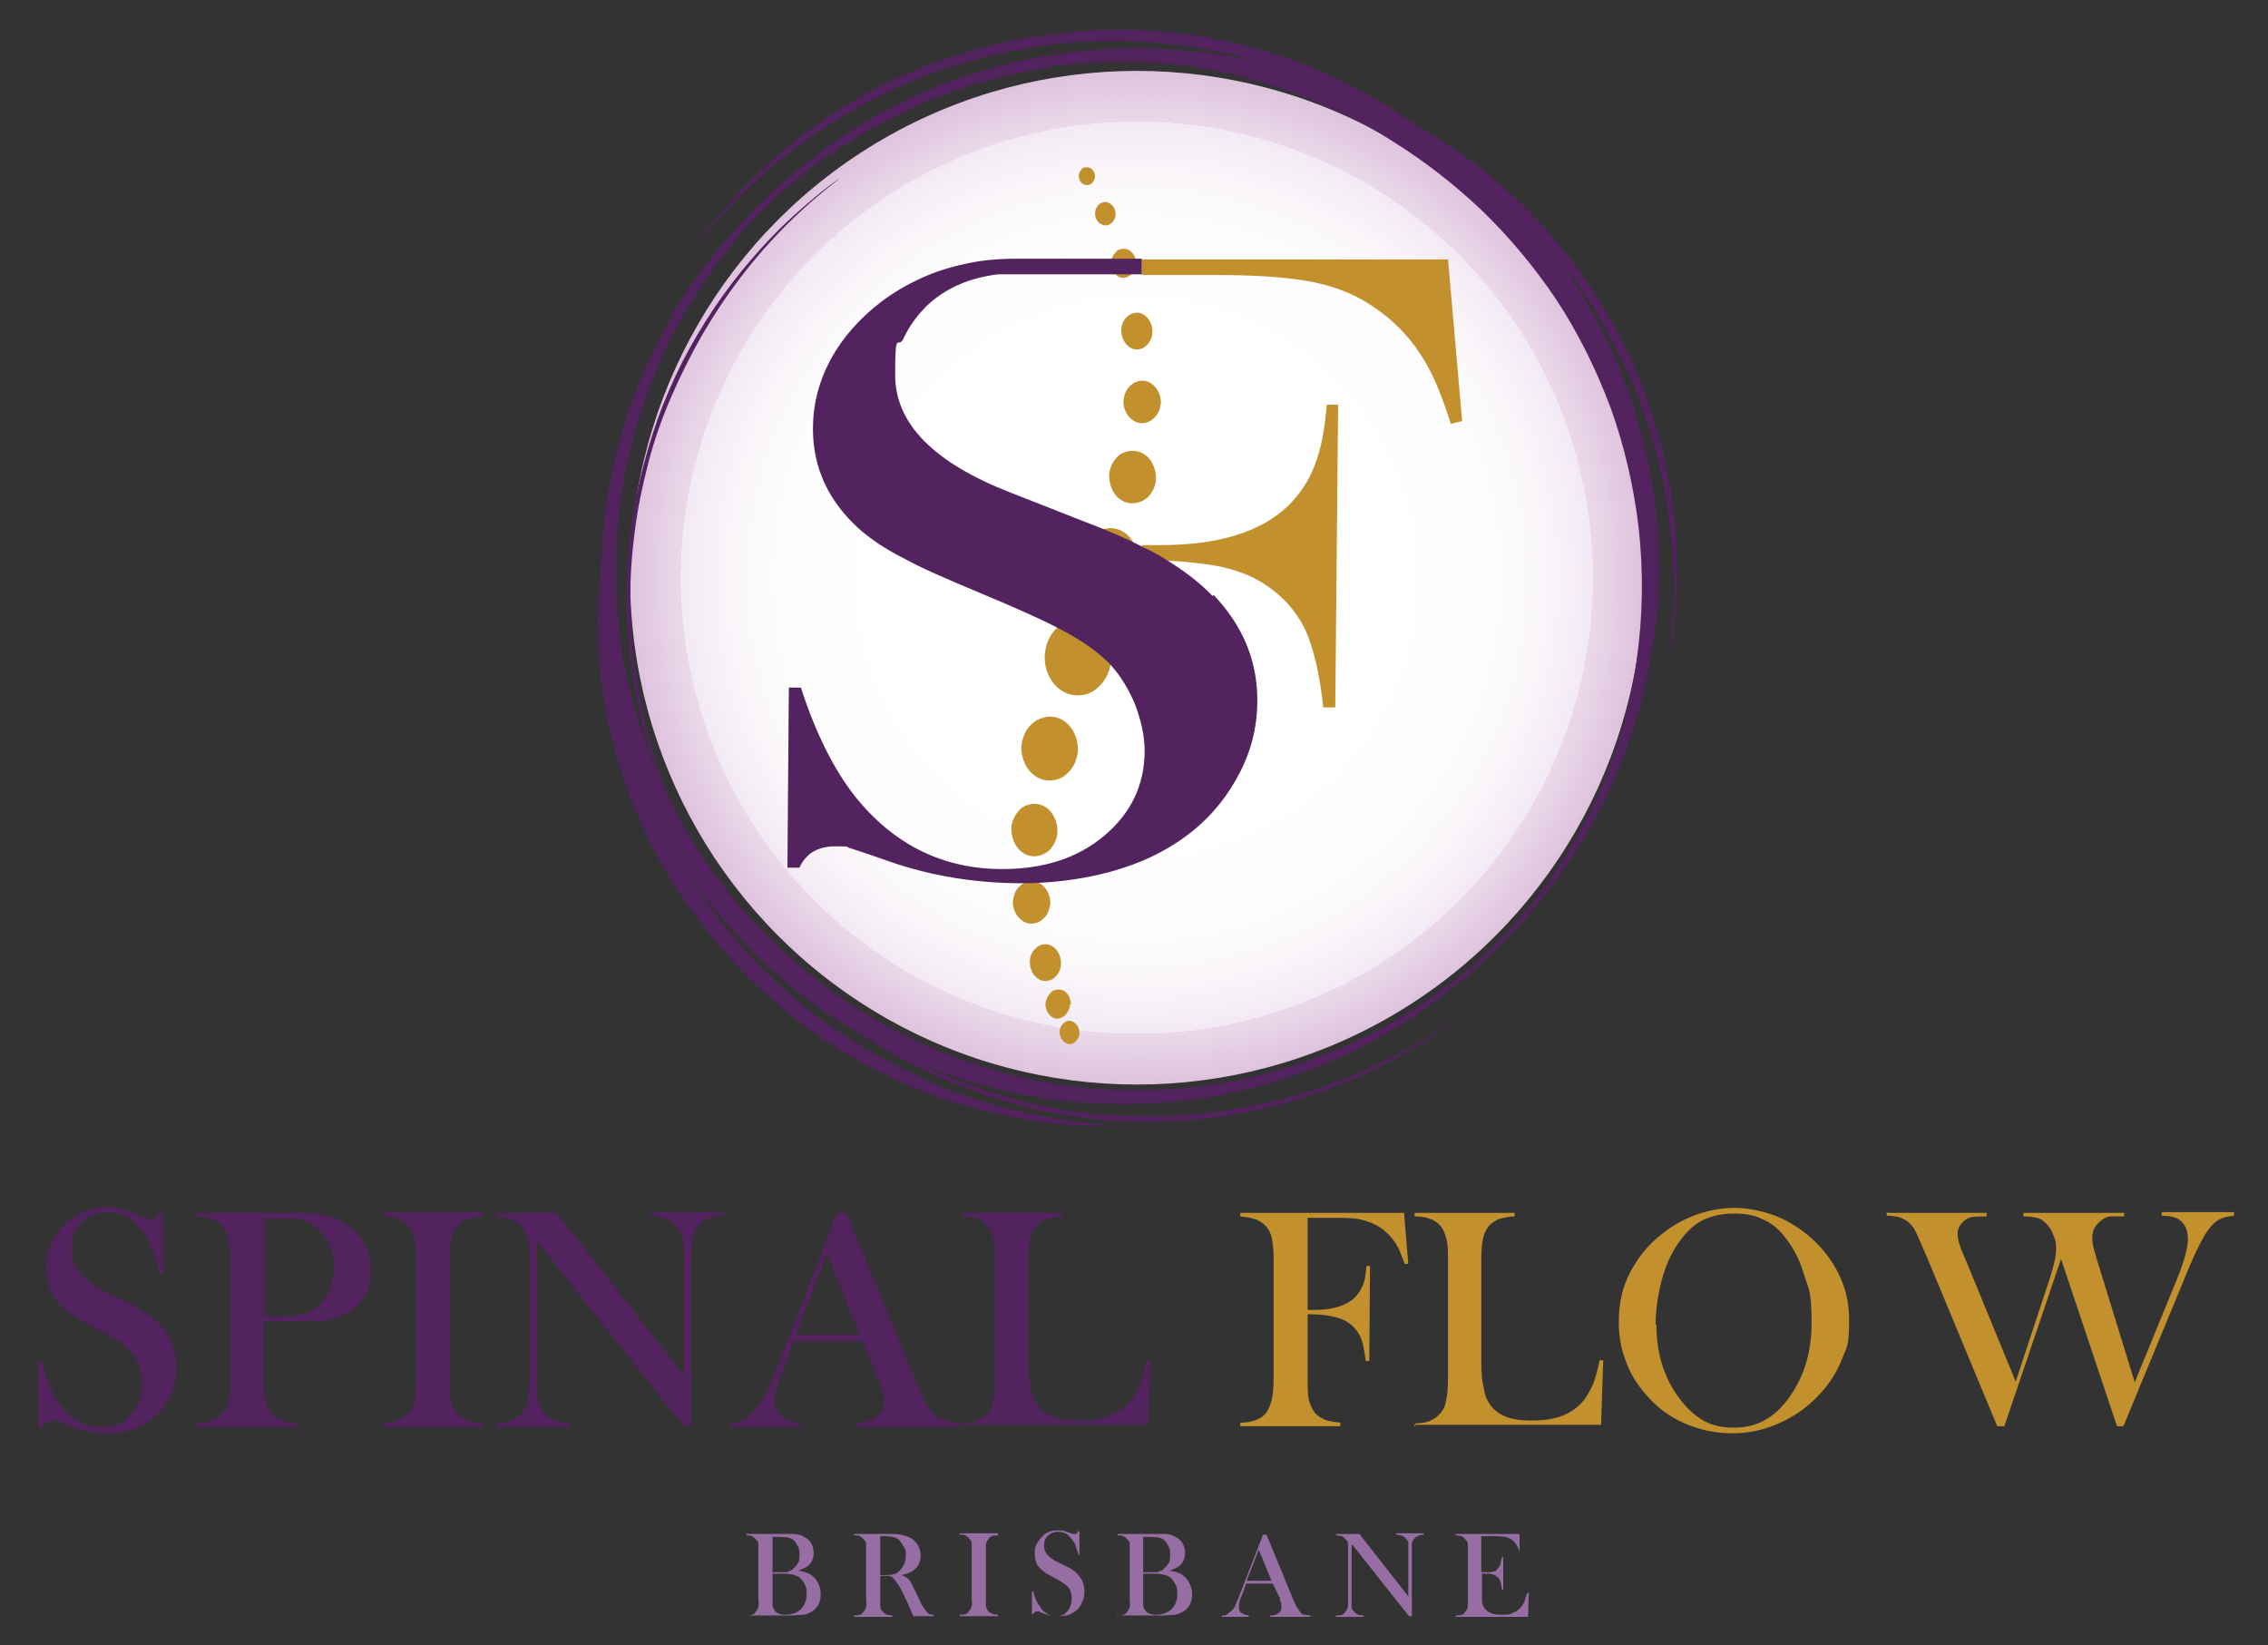
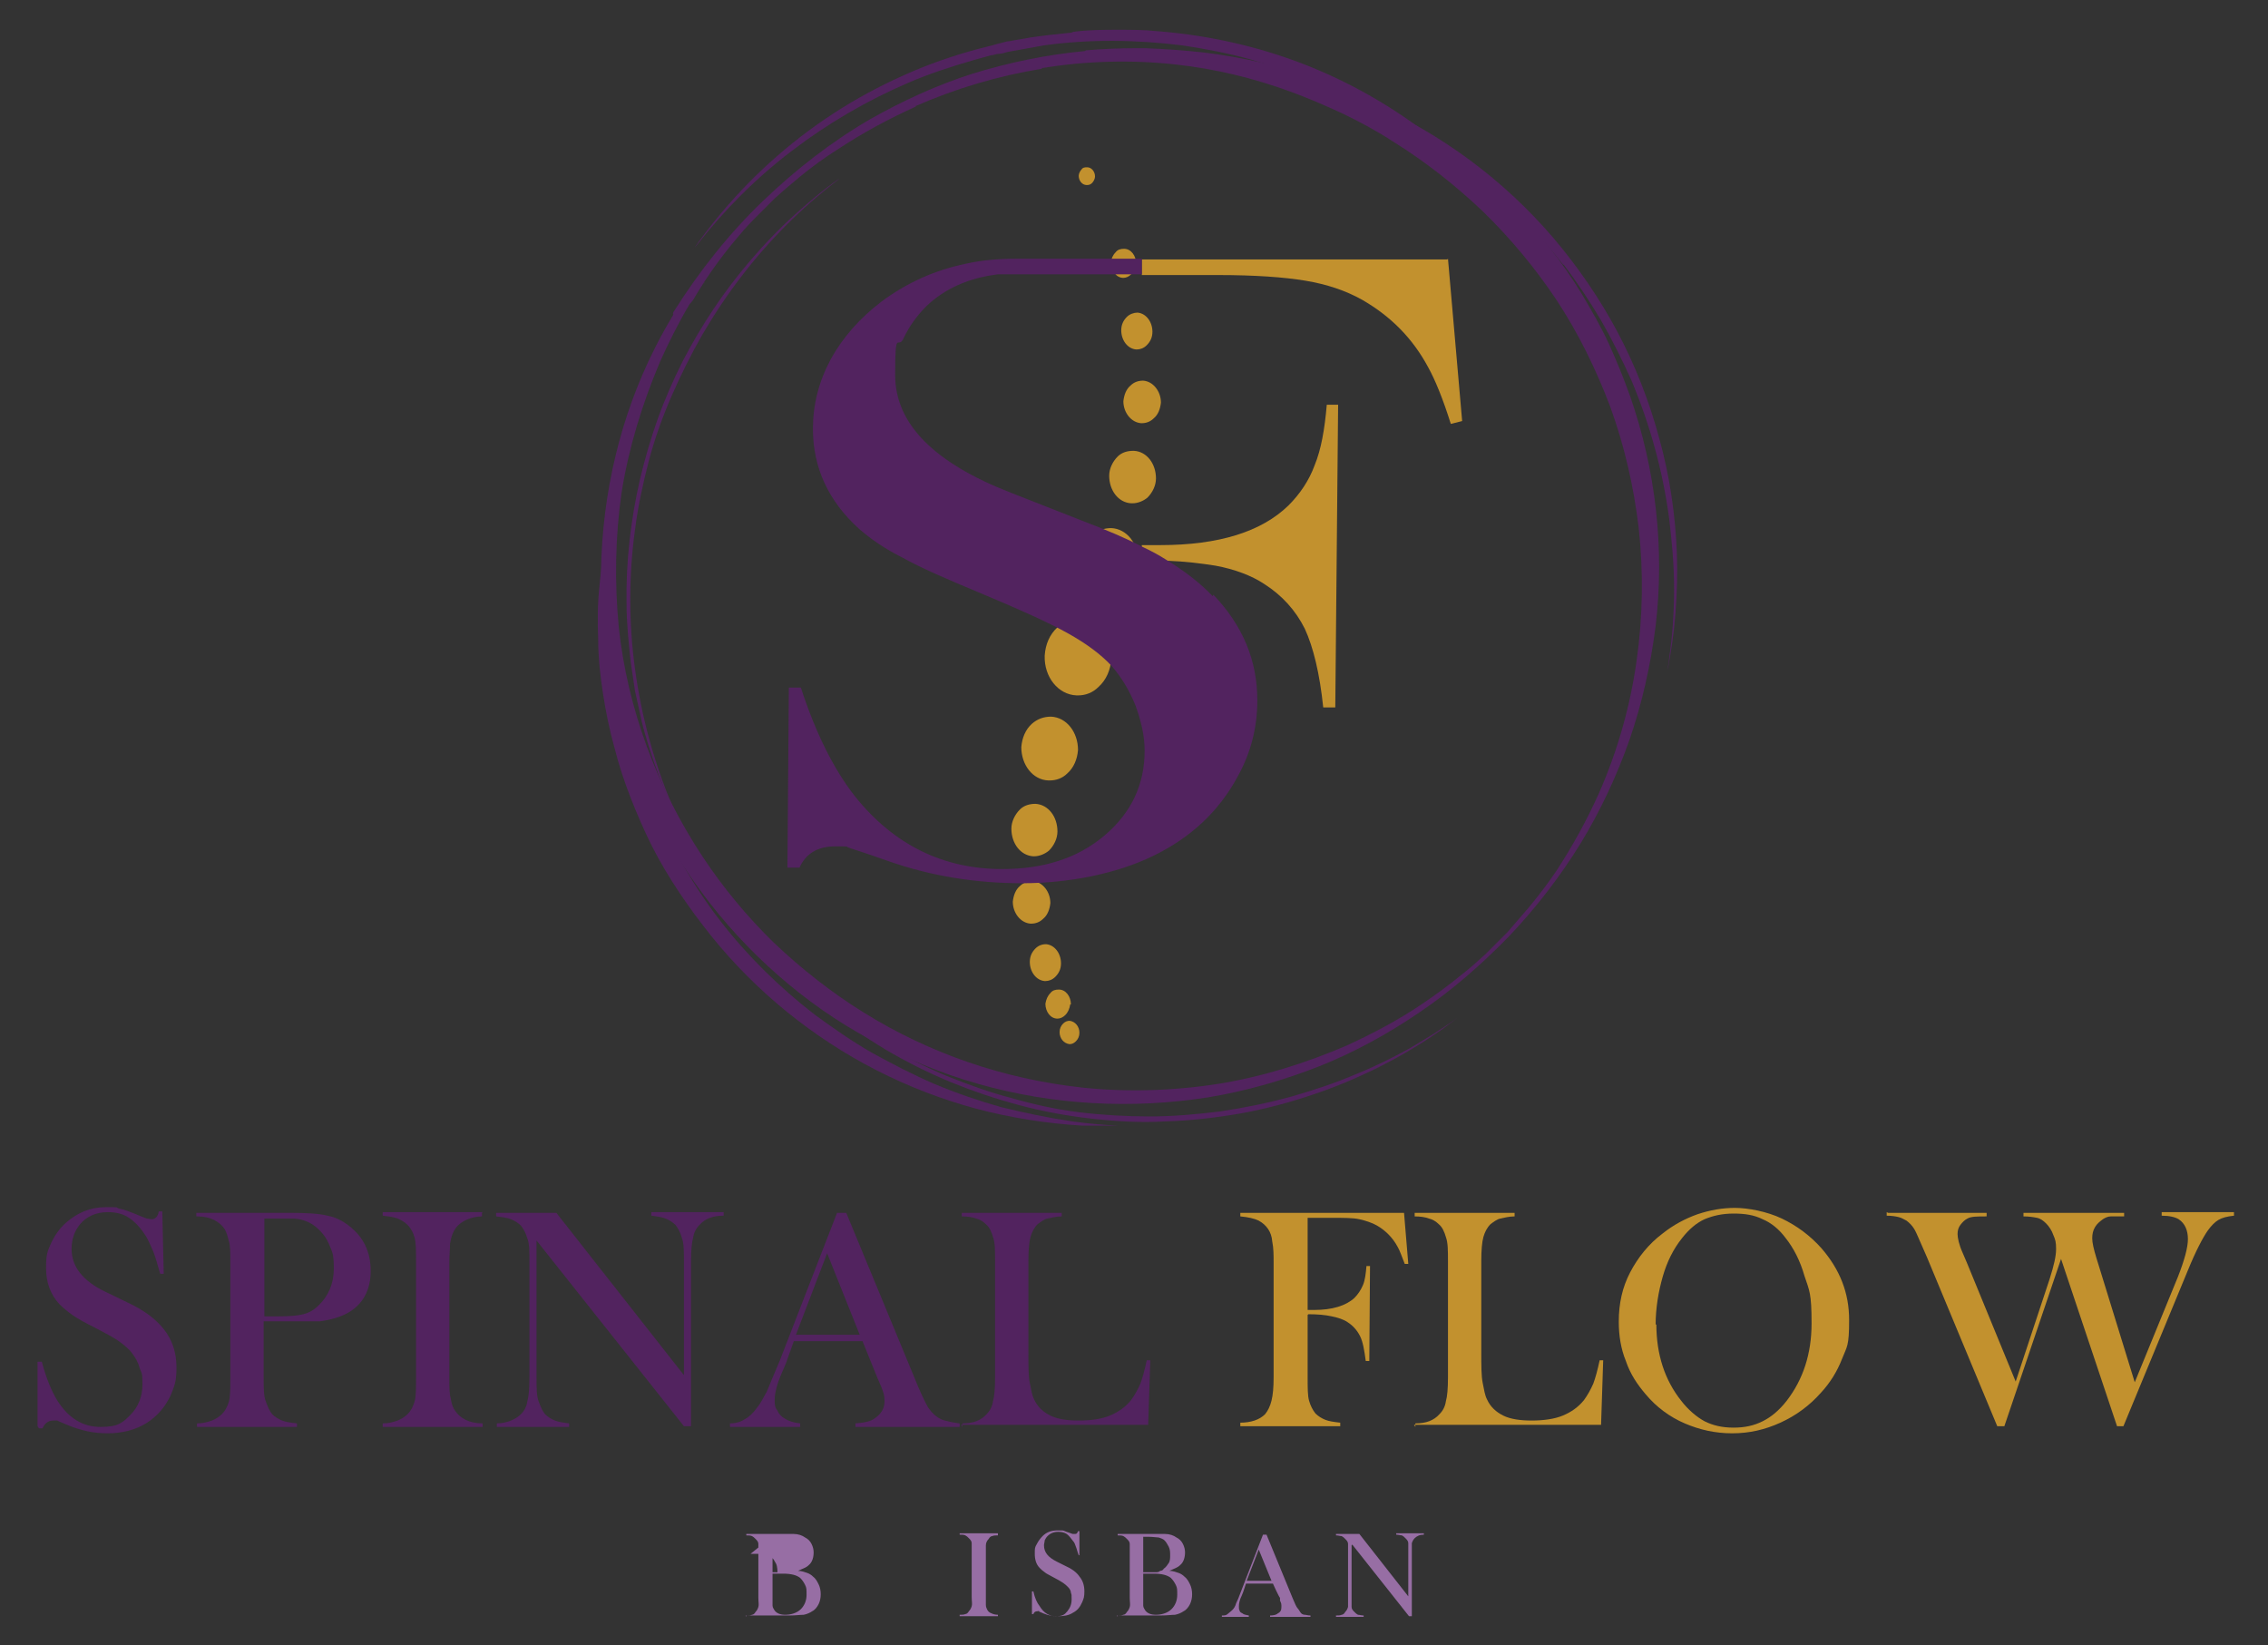
<svg xmlns="http://www.w3.org/2000/svg" id="Layer_1" version="1.1" viewBox="0 0 320 232.1">
  <rect x="0" y="0" width="320" height="232.1" fill="#333333" stroke="none" />
  <defs>
    <style>
      .st0 {
        fill: #52235f;
      }

      .st1 {
        fill: url(#radial-gradient);
      }

      .st2 {
        fill: #c3922e;
      }

      .st3 {
        fill: #976ea4;
      }

      .st4 {
        fill: #c2912e;
      }
    </style>
    <radialGradient id="radial-gradient" cx="160.4" cy="81.5" fx="160.4" fy="81.5" r="71.5" gradientUnits="userSpaceOnUse">
      <stop offset="0" stop-color="#fff" />
      <stop offset=".4" stop-color="#fff" />
      <stop offset=".5" stop-color="#fff" />
      <stop offset=".7" stop-color="#fdfdfd" />
      <stop offset=".8" stop-color="#faf6fa" />
      <stop offset=".9" stop-color="#f3eaf3" />
      <stop offset=".9" stop-color="#ead9ea" />
      <stop offset="1" stop-color="#dfc3de" />
      <stop offset="1" stop-color="#d7b5d6" />
    </radialGradient>
  </defs>
  <g>
    <path class="st0" d="M5.3,201.2v-9.1c0,0,.6,0,.6,0,.6,2.3,1.4,4.2,2.2,5.5,1.6,2.5,3.6,3.7,6.1,3.7s3.1-.6,4.2-1.7c1.1-1.1,1.7-2.6,1.7-4.3s-.1-1.5-.4-2.3c-.2-.8-.6-1.5-1-2-.4-.6-1-1.1-1.8-1.7s-2-1.2-3.5-2c-1.4-.7-2.5-1.3-3.2-1.8-.7-.5-1.3-1-1.8-1.5-1.3-1.4-1.9-3.1-1.9-5.1s.2-2.4.7-3.5,1.2-2.1,2.1-2.9c1.6-1.4,3.4-2.2,5.6-2.2s1.3,0,1.9.2c.6.1,1.4.4,2.4.8.7.3,1.2.5,1.5.6.3,0,.5.1.7.1.5,0,.9-.4,1-1.1h.5l.2,8.8h-.5c-.4-1.4-.7-2.5-1-3.2-.3-.7-.6-1.4-1-2.1-.7-1.1-1.5-2-2.4-2.6-.9-.6-1.9-.8-3-.8-1.6,0-3,.6-3.9,1.7-.4.5-.7,1-.9,1.6-.2.6-.3,1.2-.3,1.9,0,2.5,1.6,4.5,4.7,6l3.1,1.5c2.4,1.1,4.1,2.4,5.2,3.8,1.2,1.5,1.8,3.3,1.8,5.4s-.3,2.6-.8,3.9c-.8,1.7-1.9,3-3.5,4-1.5.9-3.3,1.4-5.4,1.4s-3.7-.4-5.5-1.1c-.9-.4-1.5-.6-1.6-.7-.2,0-.4,0-.6,0-.7,0-1.2.4-1.5,1.1h-.5Z" />
    <path class="st0" d="M37.2,186.4v7.9c0,1.5,0,2.6.3,3.4s.5,1.3.9,1.8c.4.4.9.7,1.4.9.5.2,1.2.3,2.1.4v.5h-14.1v-.5c.9,0,1.5-.2,2.1-.4.5-.2,1-.5,1.4-.9.5-.5.8-1.1,1-1.8.2-.7.2-1.8.2-3.4v-16.3c0-1.3,0-2.2-.2-2.9s-.3-1.2-.6-1.7c-.4-.6-.9-1-1.5-1.3-.6-.3-1.4-.5-2.3-.5h-.2v-.5h13.3c2.3,0,4,.1,5.2.4,1.1.2,2.1.7,3,1.4,2.1,1.6,3.1,3.7,3.1,6.4s-1.1,4.7-3.2,5.9c-1.1.6-2.4,1-4,1.2-.5,0-1.7,0-3.6,0h-4.3ZM37.2,185.7h2.2c1.5,0,2.6-.1,3.4-.3.8-.2,1.5-.6,2.1-1.2,1.4-1.3,2.2-3.1,2.2-5.2s-.2-2.3-.6-3.3c-.4-1-1-1.8-1.8-2.5-.9-.8-2-1.2-3.2-1.3-.3,0-1.1,0-2.3,0h-1.9v13.9Z" />
    <path class="st0" d="M68,171.1v.5c-.8,0-1.5.2-2,.4-.5.2-1,.5-1.4.9-.6.6-.9,1.4-1.1,2.5,0,.8-.1,1.7-.1,2.7v16.3c0,1.2,0,2.2.2,2.9.1.7.3,1.3.6,1.7.4.6.9,1,1.5,1.3.6.3,1.4.5,2.4.5v.5h-14.1v-.5c.9,0,1.5-.2,2.1-.4.5-.2,1-.5,1.4-.9.5-.5.8-1.1,1-1.8.2-.7.2-1.8.2-3.4v-16.3c0-1.5,0-2.6-.2-3.4-.2-.7-.5-1.3-1-1.8-.4-.4-.9-.7-1.4-.9-.5-.2-1.2-.3-2.1-.4v-.5h14.1Z" />
    <path class="st0" d="M75.7,175.1v19.2c0,1.5,0,2.6.3,3.4s.5,1.3.9,1.8c.4.4.9.7,1.4.9.5.2,1.2.3,2,.4v.5h-10.2v-.5c.8,0,1.5-.2,2-.4.5-.2,1-.5,1.4-.9.5-.5.8-1.1.9-1.8.2-.7.3-1.8.3-3.4v-16.3c0-1.5,0-2.6-.3-3.3-.2-.7-.5-1.3-.9-1.8-.4-.4-.9-.7-1.4-.9-.5-.2-1.2-.3-2.1-.4v-.5h8.5l18,22.9v-16c0-1.5,0-2.6-.3-3.4-.2-.7-.5-1.3-.9-1.8-.4-.4-.9-.7-1.4-.9-.5-.2-1.2-.3-2-.4v-.5h10.2v.5c-1.5,0-2.6.4-3.4,1.3-.5.5-.8,1.1-.9,1.8-.2.7-.3,1.8-.3,3.3v23.3h-1l-20.8-26.2Z" />
    <path class="st0" d="M135.2,201.3h-14.5v-.5c1.3-.1,2.2-.3,2.7-.7.9-.6,1.4-1.4,1.4-2.4s-.2-1.4-.6-2.4l-.4-.9-2.1-5.2h-9.7l-1.1,3.1-.6,1.4c-.7,1.6-1,2.9-1,3.8s.1,1.1.4,1.5c.2.5.6.9,1,1.1.6.4,1.3.6,2.2.7v.5h-9.9v-.5c.8,0,1.5-.2,2.1-.6.6-.3,1.2-.9,1.7-1.6.5-.6.9-1.4,1.4-2.3.4-1,1-2.4,1.8-4.3l8.1-20.9h1.3l9.6,23.2c.7,1.8,1.3,3,1.7,3.8s.9,1.3,1.4,1.7c.4.3.8.5,1.2.6.5.1,1.1.3,2.1.4v.5ZM121.3,188.3l-4.6-11.5-4.4,11.5h9Z" />
    <path class="st0" d="M135.8,201.3v-.5c1.5,0,2.6-.4,3.4-1.3.5-.5.8-1.1.9-1.8.2-.7.3-1.8.3-3.4v-16.3c0-1.6,0-2.7-.3-3.5-.2-.7-.5-1.4-1-1.8-.4-.4-.9-.7-1.4-.8-.5-.2-1.2-.3-2-.3v-.5h14.1v.5c-.8,0-1.5.2-2,.3s-1,.5-1.4.8c-.5.5-.8,1.1-1,1.8-.2.7-.3,1.9-.3,3.4v12.8c0,2,0,3.4.2,4.4s.3,1.7.6,2.3c.5,1.1,1.3,1.8,2.3,2.3,1,.5,2.4.7,4,.7s3.2-.2,4.4-.7,2.2-1.2,3-2.2c.5-.7.9-1.4,1.3-2.3.3-.8.6-1.9.9-3.3h.5s-.3,9.1-.3,9.1h-26.4Z" />
    <path class="st4" d="M184.5,185.5v8.8c0,1.5,0,2.6.2,3.3s.5,1.3.9,1.8c.4.4.9.7,1.4.9.5.2,1.2.3,2.1.4v.5h-14.1v-.5c.7,0,1.4-.1,2-.3.6-.2,1.1-.5,1.5-.9.4-.5.7-1.1.9-1.9.2-.8.3-1.9.3-3.3v-16.3c0-.9,0-1.9-.2-2.9-.1-1.3-.8-2.3-1.9-2.9-.6-.3-1.5-.5-2.6-.6v-.5h23.1l.6,7.2h-.5c-.4-1-.7-1.9-1-2.4-.7-1.3-1.7-2.3-2.9-3-.7-.4-1.6-.7-2.5-.9s-2.2-.2-3.9-.2h-3.4v13h.9c2.6,0,4.5-.6,5.7-1.7.5-.5.9-1.1,1.2-1.8.3-.7.4-1.6.5-2.7h.5s-.1,13.4-.1,13.4h-.5c-.2-1.5-.4-2.7-.8-3.5-.4-.8-1-1.5-1.8-2-.6-.4-1.3-.6-2.2-.8s-2-.3-3.3-.3Z" />
    <path class="st4" d="M199.7,201.3v-.5c1.5,0,2.6-.4,3.4-1.3.5-.5.8-1.1.9-1.8.2-.7.3-1.8.3-3.4v-16.3c0-1.6,0-2.7-.3-3.5-.2-.7-.5-1.4-1-1.8-.4-.4-.9-.7-1.4-.8-.5-.2-1.2-.3-2-.3v-.5h14.1v.5c-.8,0-1.5.2-2,.3s-1,.5-1.4.8c-.5.5-.8,1.1-1,1.8-.2.7-.3,1.9-.3,3.4v12.8c0,2,0,3.4.2,4.4s.3,1.7.6,2.3c.5,1.1,1.3,1.8,2.3,2.3,1,.5,2.4.7,4,.7s3.2-.2,4.4-.7,2.2-1.2,3-2.2c.5-.7.9-1.4,1.3-2.3.3-.8.6-1.9.9-3.3h.5s-.3,9.1-.3,9.1h-26.4Z" />
    <path class="st4" d="M228.4,186.4c0-2.5.5-4.8,1.6-6.9,1.1-2.1,2.6-4,4.6-5.5,1.5-1.2,3.2-2.1,4.9-2.7,1.8-.6,3.5-.9,5.3-.9s4.5.5,6.6,1.5c2.1,1,4,2.4,5.6,4.2,2.6,3,3.9,6.3,3.9,10.1s-.3,3.7-1,5.5c-.7,1.8-1.7,3.4-3,4.8-1.6,1.8-3.5,3.2-5.7,4.2s-4.4,1.5-6.8,1.5-4.6-.5-6.7-1.4-4-2.3-5.5-4.1c-1.2-1.4-2.2-2.9-2.8-4.7-.7-1.7-1-3.6-1-5.5ZM233.7,186.8c0,4.3,1.2,7.9,3.5,10.8,1,1.3,2.2,2.3,3.3,2.9,1.2.6,2.5.9,4.1.9s2.9-.3,4.1-.9c1.2-.6,2.3-1.5,3.4-2.9,2.3-3,3.5-6.6,3.5-10.9s-.3-4.6-1-6.7c-.6-2.1-1.5-3.9-2.7-5.4-.9-1.2-2-2.1-3.2-2.6-1.2-.6-2.5-.8-4.1-.8s-2.9.3-4.1.8c-1.1.5-2.2,1.4-3.2,2.7-1.2,1.5-2.1,3.3-2.7,5.4-.6,2.1-1,4.4-1,6.8Z" />
    <path class="st4" d="M266.4,171.1h13.9v.5c-1.3,0-2.2,0-2.7.3-.4.2-.7.5-1,.9-.3.4-.4.8-.4,1.3s.2,1.5.7,2.6l.6,1.4,6.9,16.8,4.8-14.5c.6-1.9.9-3.2.9-4.2s-.1-1.3-.4-2c-.2-.6-.6-1.2-1-1.6-.4-.4-.8-.7-1.3-.8s-1.1-.2-1.9-.2v-.5h14.2v.5c-.9,0-1.5,0-1.9,0-.4,0-.8.2-1.1.4-.4.3-.8.6-1.1,1.1-.3.5-.4,1-.4,1.6s.2,1.5.6,2.8l5.4,17.5,6.1-14.9c.9-2.3,1.4-4.1,1.4-5.3s-.4-2.2-1.3-2.8c-.5-.3-1.3-.5-2.4-.5v-.5h10.2v.5c-1,.1-1.7.3-2.2.6-.5.3-1,.8-1.5,1.5-.7,1-1.7,2.9-2.8,5.6l-9.1,22h-.9l-7.9-23.6-8,23.6h-1l-9.9-23.8-.7-1.6c-.5-1.1-.8-1.9-1.1-2.4-.3-.5-.7-.9-1.1-1.2-.4-.2-.7-.4-1.1-.5-.4-.1-1-.2-1.7-.2v-.5Z" />
  </g>
  <g>
-     <path class="st3" d="M105.3,228.1v-.2c.3,0,.6,0,.8-.1.2,0,.4-.2.5-.4.2-.2.3-.4.4-.7s0-.7,0-1.3v-6.3c0-.6,0-1,0-1.3,0-.3-.2-.5-.4-.7-.2-.2-.3-.3-.5-.4s-.5-.1-.8-.1v-.2h5.6c.6,0,.9,0,1.1,0,.6,0,1.2.2,1.6.5.4.2.7.5.9.9.2.4.3.8.3,1.2,0,.7-.2,1.4-.7,1.8-.2.2-.4.3-.6.4-.2.1-.5.2-.9.4.5,0,1,.2,1.3.3.3.1.6.3.8.5.4.3.6.7.8,1.1.2.4.3.9.3,1.4s-.1,1-.3,1.4c-.2.4-.5.8-.9,1-.3.2-.7.4-1.2.5-.5,0-1.1.1-2,.1h-6.2ZM109,216.7v5.1h.7c.3,0,.7,0,1,0,.3,0,.5,0,.7-.2.2,0,.4-.1.5-.3.3-.2.5-.5.7-.8.2-.3.2-.7.2-1.1s0-.8-.2-1.2c-.2-.4-.4-.7-.6-.9-.2-.2-.5-.3-.8-.4-.3,0-.8-.1-1.4-.1h-.8ZM109,222v3.5c0,.4,0,.8,0,1,0,.3.2.5.3.7.3.4.8.6,1.5.6s1.6-.2,2.2-.8c.5-.5.8-1.2.8-2s0-1-.2-1.4c-.2-.4-.4-.7-.7-1-.5-.4-1.3-.6-2.4-.6h-1.5Z" />
-     <path class="st3" d="M124.2,222.4v3c0,.6,0,1,0,1.3,0,.3.2.5.4.7.2.2.3.3.5.4.2,0,.5.1.8.1v.2h-5.4v-.2c.3,0,.6,0,.8-.1.2,0,.4-.2.5-.4.2-.2.3-.4.4-.7s0-.7,0-1.3v-6.3c0-.6,0-1,0-1.3,0-.3-.2-.5-.4-.7-.2-.2-.3-.3-.5-.4s-.5-.1-.8-.1v-.2h4.1c.7,0,1.1,0,1.4,0,.9,0,1.6.2,2.1.4.6.2,1,.6,1.3,1,.3.5.5,1,.5,1.6,0,.9-.3,1.6-1,2.1-.2.2-.4.3-.7.4-.2.1-.6.2-1,.3.3.1.6.3.8.4.1.1.3.3.4.4.1.2.3.5.5,1,.5,1,.9,1.8,1.1,2.3.3.5.5.8.7,1,.1.2.3.3.4.4.1,0,.3.1.6.1v.2h-2.8l-.3-.6-.6-1.4c-.4-.8-.7-1.5-1.1-2.2-.4-.6-.7-1-1-1.3-.2-.1-.3-.2-.5-.2-.2,0-.4,0-.6,0h-.4ZM124.2,222.2h.3c.7,0,1.2,0,1.5-.1.3,0,.6-.2.9-.5.6-.6.9-1.3.9-2.1s0-.9-.3-1.3c-.2-.4-.4-.7-.7-1-.2-.2-.5-.3-.9-.4-.3,0-.8-.1-1.4-.1h-.3v5.5Z" />
+     <path class="st3" d="M105.3,228.1v-.2c.3,0,.6,0,.8-.1.2,0,.4-.2.5-.4.2-.2.3-.4.4-.7s0-.7,0-1.3v-6.3c0-.6,0-1,0-1.3,0-.3-.2-.5-.4-.7-.2-.2-.3-.3-.5-.4s-.5-.1-.8-.1v-.2h5.6c.6,0,.9,0,1.1,0,.6,0,1.2.2,1.6.5.4.2.7.5.9.9.2.4.3.8.3,1.2,0,.7-.2,1.4-.7,1.8-.2.2-.4.3-.6.4-.2.1-.5.2-.9.4.5,0,1,.2,1.3.3.3.1.6.3.8.5.4.3.6.7.8,1.1.2.4.3.9.3,1.4s-.1,1-.3,1.4c-.2.4-.5.8-.9,1-.3.2-.7.4-1.2.5-.5,0-1.1.1-2,.1h-6.2ZM109,216.7v5.1h.7s0-.8-.2-1.2c-.2-.4-.4-.7-.6-.9-.2-.2-.5-.3-.8-.4-.3,0-.8-.1-1.4-.1h-.8ZM109,222v3.5c0,.4,0,.8,0,1,0,.3.2.5.3.7.3.4.8.6,1.5.6s1.6-.2,2.2-.8c.5-.5.8-1.2.8-2s0-1-.2-1.4c-.2-.4-.4-.7-.7-1-.5-.4-1.3-.6-2.4-.6h-1.5Z" />
    <path class="st3" d="M140.8,216.4v.2c-.3,0-.6,0-.8.1-.2,0-.4.2-.5.4-.2.2-.4.5-.4.9,0,.3,0,.6,0,1v6.3c0,.5,0,.8,0,1.1s.1.5.2.7c.1.2.3.4.6.5.2.1.5.2.9.2v.2h-5.4v-.2c.3,0,.6,0,.8-.1.2,0,.4-.2.5-.4.2-.2.3-.4.4-.7s0-.7,0-1.3v-6.3c0-.6,0-1,0-1.3,0-.3-.2-.5-.4-.7-.2-.2-.3-.3-.5-.4s-.5-.1-.8-.1v-.2h5.4Z" />
    <path class="st3" d="M145.6,228v-3.5s.2,0,.2,0c.2.9.5,1.6.9,2.1.6,1,1.4,1.4,2.3,1.4s1.2-.2,1.6-.7.6-1,.6-1.7,0-.6-.1-.9c0-.3-.2-.6-.4-.8-.2-.2-.4-.4-.7-.6-.3-.2-.8-.5-1.4-.8-.5-.3-1-.5-1.2-.7-.3-.2-.5-.4-.7-.6-.5-.5-.7-1.2-.7-2s0-.9.3-1.4c.2-.4.5-.8.8-1.1.6-.6,1.3-.8,2.1-.8s.5,0,.7,0c.2,0,.5.2.9.3.3.1.5.2.6.2.1,0,.2,0,.3,0,.2,0,.3-.1.4-.4h.2v3.4c0,0-.1,0-.1,0-.2-.5-.3-1-.4-1.2-.1-.3-.2-.6-.4-.8-.3-.4-.6-.8-.9-1-.3-.2-.7-.3-1.2-.3-.6,0-1.1.2-1.5.6-.2.2-.3.4-.4.6,0,.2-.1.5-.1.7,0,1,.6,1.7,1.8,2.3l1.2.6c.9.4,1.6.9,2,1.5.5.6.7,1.3.7,2.1s-.1,1-.3,1.5c-.3.7-.7,1.2-1.3,1.5-.6.4-1.3.5-2.1.5s-1.4-.1-2.1-.4c-.4-.2-.6-.2-.6-.3s-.1,0-.2,0c-.3,0-.5.1-.6.4h-.2Z" />
    <path class="st3" d="M157.7,228.1v-.2c.3,0,.6,0,.8-.1.2,0,.4-.2.5-.4.2-.2.3-.4.4-.7s0-.7,0-1.3v-6.3c0-.6,0-1,0-1.3,0-.3-.2-.5-.4-.7-.2-.2-.3-.3-.5-.4s-.5-.1-.8-.1v-.2h5.6c.6,0,.9,0,1.1,0,.6,0,1.2.2,1.6.5.4.2.7.5.9.9.2.4.3.8.3,1.2,0,.7-.2,1.4-.7,1.8-.2.2-.4.3-.6.4-.2.1-.5.2-.9.4.5,0,1,.2,1.3.3.3.1.6.3.8.5.4.3.6.7.8,1.1.2.4.3.9.3,1.4s-.1,1-.3,1.4c-.2.4-.5.8-.9,1-.3.2-.7.4-1.2.5-.5,0-1.1.1-2,.1h-6.2ZM161.3,216.7v5.1h.7c.3,0,.7,0,1,0,.3,0,.5,0,.7-.2.2,0,.4-.1.5-.3.3-.2.5-.5.7-.8.2-.3.2-.7.2-1.1s0-.8-.2-1.2c-.2-.4-.4-.7-.6-.9-.2-.2-.5-.3-.8-.4-.3,0-.8-.1-1.4-.1h-.8ZM161.3,222v3.5c0,.4,0,.8,0,1,0,.3.2.5.3.7.3.4.8.6,1.5.6s1.6-.2,2.2-.8c.5-.5.8-1.2.8-2s0-1-.2-1.4c-.2-.4-.4-.7-.7-1-.5-.4-1.3-.6-2.4-.6h-1.5Z" />
    <path class="st3" d="M184.8,228.1h-5.6v-.2c.5,0,.9-.1,1.1-.3.4-.2.5-.5.5-.9s0-.5-.2-.9v-.4c-.1,0-1-2-1-2h-3.8l-.4,1.2-.2.5c-.3.6-.4,1.1-.4,1.5s0,.4.1.6c0,.2.2.3.4.4.2.2.5.2.9.3v.2h-3.8v-.2c.3,0,.6,0,.8-.2s.4-.3.7-.6c.2-.2.4-.5.5-.9.2-.4.4-.9.7-1.7l3.1-8h.5l3.7,9c.3.7.5,1.2.7,1.4s.3.5.5.7c.1.1.3.2.5.2.2,0,.4.1.8.1v.2ZM179.4,223l-1.8-4.4-1.7,4.4h3.5Z" />
    <path class="st3" d="M190.7,218v7.4c0,.6,0,1,0,1.3,0,.3.2.5.4.7.2.2.3.3.5.4.2,0,.5.1.8.1v.2h-3.9v-.2c.3,0,.6,0,.8-.1.2,0,.4-.2.5-.4.2-.2.3-.4.4-.7,0-.3,0-.7,0-1.3v-6.3c0-.6,0-1,0-1.3,0-.3-.2-.5-.4-.7-.2-.2-.3-.3-.5-.4-.2,0-.5-.1-.8-.1v-.2h3.3l6.9,8.8v-6.2c0-.6,0-1,0-1.3,0-.3-.2-.5-.4-.7-.2-.2-.3-.3-.5-.4-.2,0-.5-.1-.8-.1v-.2h3.9v.2c-.6,0-1,.2-1.3.5-.2.2-.3.4-.4.7,0,.3,0,.7,0,1.3v9h-.4l-8-10.1Z" />
-     <path class="st3" d="M214.4,216.4v2.8c.1,0,0,0,0,0,0-.5-.2-.9-.4-1.2s-.4-.6-.7-.8c-.3-.2-.6-.3-.9-.4-.4,0-.8-.1-1.4-.1h-2v5.1h.5c.5,0,.9,0,1.2-.1.3,0,.5-.2.6-.4.2-.2.3-.4.4-.6,0-.2.1-.6.2-1h.2s0,4.6,0,4.6h-.2c0-.4-.1-.8-.2-1.1,0-.3-.2-.5-.4-.7-.2-.2-.4-.3-.7-.4s-.6-.1-1-.1h-.5v2c0,.8,0,1.3,0,1.7,0,.4.1.7.2.9.2.4.5.7.9.9.4.2.9.3,1.6.3s1.3,0,1.7-.3c.5-.2.8-.4,1.1-.8.2-.2.4-.5.5-.8.1-.3.2-.7.4-1.2h.2s-.1,3.4-.1,3.4h-10.2v-.2c.3,0,.6,0,.8-.1.2,0,.4-.2.5-.4.2-.2.3-.4.4-.7,0-.3,0-.7,0-1.3v-6.3c0-.6,0-1,0-1.3,0-.3-.2-.5-.4-.7-.2-.2-.3-.3-.5-.4-.2,0-.5-.1-.8-.1v-.2h9.2Z" />
  </g>
  <g>
-     <circle class="st1" cx="160.4" cy="81.5" r="71.5" />
    <g>
      <path class="st4" d="M152.4,87.3c-1.1,0-2.3.4-3.2,1.2-1.1,1-1.7,2.4-1.8,4-.1,3,1.9,5.5,4.5,5.6,0,0,.1,0,.2,0,1.1,0,2.1-.4,2.9-1.2,1.1-1,1.7-2.4,1.8-4,.1-3-1.9-5.5-4.5-5.6Z" />
      <path class="st4" d="M147.9,110.1c0,0,.1,0,.2,0,.9,0,1.8-.3,2.5-1,.9-.8,1.4-2,1.5-3.3,0-2.5-1.6-4.6-3.8-4.7-1,0-1.9.3-2.7,1-.9.8-1.4,2-1.5,3.3,0,2.5,1.6,4.6,3.8,4.7Z" />
      <path class="st4" d="M145.7,120.8c0,0,.1,0,.2,0,.7,0,1.5-.3,2.1-.8.7-.7,1.2-1.7,1.2-2.7,0-2.1-1.3-3.8-3.1-3.9-.8,0-1.6.2-2.2.8-.7.7-1.2,1.7-1.2,2.7,0,2.1,1.3,3.8,3.1,3.9Z" />
      <path class="st4" d="M149.7,135.9c0-1.4-.9-2.6-2.1-2.7-.6,0-1.1.2-1.5.6-.5.5-.8,1.1-.8,1.9,0,1.4.9,2.6,2.1,2.7,0,0,0,0,.1,0,.5,0,1-.2,1.4-.6.5-.5.8-1.1.8-1.9Z" />
      <path class="st4" d="M151.1,141.7c0-1.1-.7-2.1-1.7-2.1-.5,0-.9.1-1.2.5-.4.4-.6.9-.7,1.5,0,1.1.7,2.1,1.7,2.1,0,0,0,0,0,0,.4,0,.8-.2,1.1-.5.4-.4.6-.9.7-1.5Z" />
      <path class="st4" d="M151,144c-.4,0-.7.1-1,.4-.3.3-.5.7-.5,1.2,0,.9.6,1.6,1.4,1.7,0,0,0,0,0,0,.3,0,.6-.1.9-.4.3-.3.5-.7.5-1.2,0-.9-.6-1.6-1.4-1.7Z" />
      <path class="st4" d="M156.8,74.5c-1,0-1.9.3-2.7,1-.9.8-1.4,2-1.5,3.3-.1,2.5,1.6,4.6,3.8,4.7,0,0,.1,0,.2,0,.9,0,1.8-.3,2.5-1,.9-.8,1.4-2,1.5-3.3,0-2.5-1.6-4.6-3.8-4.7Z" />
      <path class="st4" d="M159.9,63.6c-.8,0-1.6.2-2.2.8-.7.7-1.2,1.7-1.2,2.7,0,2.1,1.3,3.8,3.1,3.9,0,0,.1,0,.2,0,.7,0,1.5-.3,2.1-.8.7-.7,1.2-1.7,1.2-2.7,0-2.1-1.3-3.8-3.1-3.9Z" />
      <path class="st4" d="M161.3,53.7c-.7,0-1.3.2-1.8.7-.6.5-.9,1.3-1,2.2,0,1.6,1.1,3,2.5,3.1,0,0,0,0,.1,0,.6,0,1.2-.2,1.7-.7.6-.5.9-1.3,1-2.2,0-1.6-1.1-3-2.5-3.1Z" />
      <path class="st4" d="M158.2,46.6c0,1.4.9,2.6,2.1,2.7,0,0,0,0,.1,0,.5,0,1-.2,1.4-.6.5-.5.8-1.1.8-1.9,0-1.4-.9-2.6-2.1-2.7-.5,0-1.1.2-1.5.6-.5.5-.8,1.1-.8,1.9Z" />
      <path class="st4" d="M156.8,37.1c0,1.1.7,2.1,1.7,2.1,0,0,0,0,0,0,.4,0,.8-.2,1.1-.5.4-.4.6-.9.7-1.5,0-1.1-.7-2.1-1.7-2.1-.5,0-.9.1-1.2.5-.4.4-.6.9-.7,1.5Z" />
-       <path class="st4" d="M156,31.8s0,0,0,0c.3,0,.6-.1.9-.4.3-.3.5-.7.5-1.2,0-.9-.6-1.6-1.4-1.7-.4,0-.7.1-1,.4-.3.3-.5.7-.5,1.2,0,.9.6,1.6,1.4,1.7Z" />
      <path class="st4" d="M153.4,26.1s0,0,0,0c.3,0,.5-.1.7-.3.2-.2.4-.6.4-.9h0c0-.7-.5-1.3-1.1-1.3-.3,0-.6,0-.8.3-.2.2-.4.6-.4.9,0,.7.5,1.3,1.1,1.3Z" />
      <path class="st4" d="M145.5,130.3c.6,0,1.2-.2,1.7-.7.6-.5.9-1.3,1-2.2,0-1.6-1.1-3-2.5-3.1-.6,0-1.3.2-1.8.7-.6.5-.9,1.3-1,2.2,0,1.6,1.1,3,2.5,3.1,0,0,0,0,.1,0Z" />
    </g>
    <g>
      <polygon class="st2" points="143.3 36.6 143.3 36.6 143.3 36.6 143.3 36.6" />
      <g>
        <path class="st4" d="M171.5,79.8c2.7.5,5.1,1.4,6.9,2.6,2.5,1.6,4.4,3.7,5.7,6.3,1.2,2.6,2.1,6.3,2.6,11.1h1.7l.4-42.7h-1.6c-.3,3.5-.8,6.3-1.7,8.5-.8,2.2-2.1,4.1-3.7,5.7-3.8,3.7-9.8,5.6-18.1,5.6h-2.6v.3c1.2.6,2.4,1.3,3.5,1.9,2.7.1,5,.4,6.9.7Z" />
        <path class="st4" d="M204.2,36.6h-43.1s0,0,0,0v2.2h10.7c5.3,0,9.4.3,12.4.8,3,.5,5.7,1.4,8,2.7,4,2.3,7.1,5.4,9.3,9.5,1,1.8,2.1,4.5,3.2,8l1.6-.4-2-22.9Z" />
      </g>
      <path class="st0" d="M171.1,84.1c-1.7-1.8-3.9-3.5-6.5-5.1-1.1-.7-2.2-1.3-3.5-1.9-2.3-1.2-4.9-2.3-7.8-3.4l-10.7-4.2c-10.8-4.2-16.3-9.7-16.3-16.6s.4-3.4,1.2-5.2c.8-1.7,1.9-3.2,3.2-4.5,2.6-2.5,6-4,10.1-4.5h20.3v-2.2h-17.8c-2.4,0-4.8.2-7,.7-4.4.9-8.4,2.7-12,5.4-3,2.3-5.4,5-7.1,8.1-1.7,3.2-2.5,6.4-2.5,9.8,0,5.5,2.2,10.2,6.5,14.1,1.6,1.4,3.6,2.8,6.2,4.1,2.5,1.4,6.2,3,11,5,5.5,2.3,9.5,4.1,12.2,5.6,2.7,1.5,4.7,3,6.2,4.6,1.4,1.6,2.5,3.4,3.4,5.6.8,2.2,1.3,4.3,1.3,6.4,0,4.8-1.9,8.8-5.7,12-3.8,3.2-8.6,4.7-14.4,4.7-8.3,0-15.3-3.4-20.8-10.3-2.9-3.7-5.5-8.8-7.6-15.3h-1.7c0,0-.2,25.4-.2,25.4h1.7c.9-2,2.6-3,5-3s1.4,0,2,.2c.6.2,2.5.8,5.6,1.9,6,2.1,12.3,3.1,18.8,3.1s13.3-1.3,18.6-3.9c5.3-2.6,9.2-6.3,11.8-11.1,1.9-3.4,2.8-7,2.8-10.8,0-5.7-2.1-10.6-6.2-14.9Z" />
      <rect class="st2" x="161.1" y="36.6" width="0" height="2.2" />
    </g>
  </g>
  <g>
    <path class="st0" d="M153.1,7.2c-5.4.5-10.7,1.6-15.9,3.2-5,1.6-9.8,3.8-14.4,6.4-5.5,3.2-10.5,7.1-15.1,11.5-4.8,4.6-9,9.9-12.6,15.6-.1.1-.2.3-.1.5-.9,1.5-1.8,3.1-2.6,4.7-4.9,9.7-7.4,20.5-7.6,31.3-.1,5.4.4,10.8,1.4,16.2,1,5.3,2.7,10.5,4.8,15.5,4.3,9.8,10.8,18.5,18.8,25.5,4,3.5,8.4,6.6,13.1,9.1,4.8,2.6,9.8,4.7,15.1,6.2,10.5,3,21.7,3.6,32.5,1.9,5.4-.9,10.6-2.4,15.7-4.4,5-2,9.7-4.6,14.1-7.6,4.6-3.1,8.8-6.8,12.6-10.7,3.8-4,7.2-8.4,10.1-13.1,2.8-4.6,5.1-9.5,6.9-14.6,1.8-5.2,3-10.6,3.7-16.1,1.3-10.9,0-22.1-3.6-32.4-.9-2.5-1.9-5-3-7.4-1.1-2.4-2.5-4.8-3.8-7-2.8-4.6-6.2-8.9-10-12.8-3.7-3.9-7.9-7.2-12.4-10.2-2.3-1.5-4.7-2.8-7.1-4.1-2.4-1.2-5-2.3-7.5-3.2-5.3-1.9-10.8-3.1-16.4-3.8-2.7-.3-5.5-.5-8.2-.6-.4,0-.8,0-1.3,0-2.4,0-4.7.1-7.1.3h0ZM147,9.6c6.2-1,12.6-1.2,18.9-.5,5.5.6,10.9,1.9,16.1,3.8,2.5.9,5,2,7.4,3.1,2.5,1.2,4.9,2.5,7.2,4,4.5,2.8,8.7,6.1,12.6,9.8,3.9,3.8,7.4,8,10.4,12.5,3.1,4.7,5.6,9.8,7.6,15.1,2,5.5,3.3,11.2,4,17,0,0,0,0,0,0,.7,6.3.6,12.6-.3,18.9-.9,6.4-2.7,12.7-5.3,18.6-1.7,3.8-3.7,7.4-5.9,10.8-1.2,1.8-2.5,3.5-3.9,5.2-1,1.2-2.1,2.4-3.1,3.6-1,1-2,2-3,3-1.2,1.1-2.3,2.1-3.6,3.1-1.7,1.4-3.5,2.7-5.4,4-3.4,2.3-7,4.2-10.7,5.9-5.8,2.5-11.9,4.4-18.1,5.4-6.4,1-13,1.2-19.5.5,0,0,0,0,.1,0-10.9-1.2-21.4-4.8-30.7-10.6-4.5-2.8-8.7-6.1-12.6-9.8-3.8-3.7-7.2-7.8-10.1-12.2-6.4-9.7-10.6-20.9-11.8-32.4h0c-.6-6.3-.5-12.6.4-18.9,1-6.3,2.9-12.5,5.4-18.4,0,0,0,.2-.1.2,1.3-2.9,2.7-5.7,4.3-8.4.3-.3.6-.7.8-1.1.4-.7.9-1.4,1.3-2.1,1.2-1.8,2.5-3.6,3.9-5.3,1-1.2,1.9-2.3,3-3.4,1-1,2-2,3-3,1.2-1.1,2.4-2.1,3.6-3.1,1.7-1.4,3.5-2.7,5.4-3.9,3.5-2.3,7.2-4.3,11-6,0,0-.1,0-.2,0,5.7-2.5,11.7-4.3,17.9-5.3h0ZM165.9,9.1s0,0,0,0c0,0,0,0,0,0h0ZM118.5,20.7s0,0,0,0c0,0,0,0,0,0h0ZM99.4,39.8c0,0,0,.1-.1.2,0,0,0-.1.1-.2h0Z" />
    <path class="st0" d="M118.4,25.2c-2.3,1.6-4.4,3.4-6.5,5.3-2.1,1.9-4.1,4-5.9,6.1-3.8,4.4-7,9.2-9.7,14.4-1.3,2.6-2.5,5.3-3.5,8.1-1,2.8-1.8,5.6-2.5,8.5-1.3,5.7-2,11.6-1.9,17.5,0,2.8.3,5.6.6,8.4.2,1.3.4,2.7.6,4,.3,1.4.6,2.7.9,4.1.3,1.3.7,2.6,1.1,3.9.4,1.3.9,2.7,1.4,4,1,2.5,2.1,5,3.3,7.4,0,0,0,0,0,0-.5-1-1-2.1-1.4-3.1,0,0,0,0,0,0-2.6-6.2-4.4-12.7-5.3-19.4,0,0,0,0,0,0-.9-6.5-.9-13.2,0-19.7,0,0,0,0,0,0,.4-3.2,1.1-6.4,1.9-9.5.8-3.1,1.9-6.2,3.2-9.2,0,0,0,0,0,0,0,0,0,0,0,0,0,0,0,0,0,0,0,0,0,0,0,0,1.3-3,2.8-6,4.4-8.8,1.7-2.9,3.5-5.6,5.5-8.2,0,0,0,0,0,0,3.9-5.1,8.5-9.7,13.6-13.6,0,0,0,0,0,0,0,0,0,0,.1-.1,0,0,0,0,0,0s0,0,0,0h0ZM94.8,56s0,0,0,0c0,0,0,0,0,0,0,0,0,0,0,0h0Z" />
    <path class="st0" d="M97.6,119.4c1.5,2.9,3.3,5.7,5.2,8.4,1.9,2.7,4.1,5.3,6.4,7.7,4.7,4.9,10,9.1,15.8,12.6,2.9,1.7,5.9,3.2,9,4.5,3.2,1.3,6.4,2.4,9.8,3.3,3.3.9,6.7,1.5,10.1,1.9,3.5.4,7,.6,10.5.4,3.5-.1,7-.5,10.5-1.1,3.4-.6,6.8-1.5,10.1-2.6,6.3-2.1,12.4-5.1,17.9-8.9.9-.6,1.8-1.3,2.7-2,0,0,0,0,0,0-2.2,1.6-4.5,3-6.9,4.4-2.4,1.3-4.8,2.5-7.3,3.5,0,0,0,0,0,0-3,1.3-6.1,2.3-9.2,3.2-3.3.9-6.7,1.6-10.1,2.1-3.3.4-6.6.7-9.9.7-3.3,0-6.7-.2-10-.6,0,0,0,0,0,0-3.2-.4-6.4-1.1-9.5-2-3.1-.8-6.1-1.9-9.1-3.1-6-2.5-11.6-5.9-16.8-9.8,0,0,0,0,0,0-2.5-1.9-4.8-4-7.1-6.2-2.3-2.2-4.4-4.6-6.3-7.1,0,0,0,0,0,0-2.2-2.9-4.2-5.9-6-9.1,0,0,0,0,0,0,0,0,0,0,0,0h0ZM103.7,128.5s0,0,0,0c0,0,0,0,0,0h0ZM172.3,156.6s0,0,0,0c0,0,0,0,0,0h0ZM152.3,156.6s0,0,0,0c0,0,0,0,0,0h0Z" />
    <path class="st0" d="M175.5,9.3c5,1,9.8,2.5,14.5,4.5,0,0,0,0,0,0,0,0,0,0,0,0,0,0,0,0,0,0,0,0,0,0,0,0,6,2.6,11.7,5.9,16.9,9.9,0,0,0,0,0,0,5.1,4,9.7,8.6,13.7,13.7,0,0,0,0,0-.1,1.9,2.5,3.7,5.2,5.3,7.9,1.6,2.8,3,5.6,4.3,8.5,2.6,6.2,4.4,12.7,5.3,19.4,0,0,0,0,0,0,0,0,0,0,0,0,0,0,0,0,0,0,0,0,0,0,0,0,.4,3.3.7,6.6.7,9.9,0,3.3-.2,6.6-.7,9.9,0,0,0,0,0,0,0,.5-.2,1.1-.2,1.6,0,0,0,0,0,0,.5-2.7.9-5.3,1.1-8,.2-2.8.3-5.5.2-8.3-.2-5.5-1-11-2.5-16.4-1.4-5.2-3.4-10.3-5.9-15-2.5-4.7-5.6-9.2-9-13.2-7-8.2-15.9-14.8-25.8-19.1-5.6-2.5-11.6-4.2-17.7-5.1,0,0,0,0,0,0,0,0,0,0,0,0h0ZM235.3,92.8s0,0,0,0c0,0,0,0,0,0h0ZM235.3,73.1s0,0,0,0c0,0,0,0,0,0,0,0,0,0,0,0h0ZM190,13.8s0,0,0,0c0,0,0,0,0,0h0Z" />
    <path class="st0" d="M151.2,4.6c-2,.2-3.9.4-5.9.7-.9.2-1.9.3-2.8.5-.5,0-.9.2-1.4.3-.5.1-1,.3-1.5.4-3.7.9-7.4,2.1-10.9,3.6-3.5,1.5-6.8,3.2-10,5.2-6.4,4-12.1,9-16.9,14.7-1.5,1.8-2.9,3.6-4.2,5.5,0,0,0,0,0,0,.2-.3.4-.6.7-.9,0,0,0,0,0,0,3.9-5,8.4-9.5,13.4-13.3,5.1-3.9,10.6-7.1,16.4-9.6,3-1.3,6.1-2.3,9.2-3.2.8-.2,1.7-.5,2.5-.7.4,0,.7-.2,1.1-.2.5,0,.9-.2,1.4-.3,1.7-.3,3.3-.6,5-.9,6.5-.9,13-.8,19.5,0,3.3.5,6.5,1.1,9.7,2,3.1.9,6.2,2,9.2,3.2,6.1,2.6,11.9,5.9,17.2,10,0,0,0,0,0,0,2.5,2,4.9,4.1,7.2,6.3,2.3,2.3,4.5,4.8,6.5,7.3,0,0,0,0,0,0,1,1.3,2,2.7,3,4.1,0,0,0,0,0,0-1-1.6-2-3.2-3.1-4.8-1.1-1.5-2.2-3-3.4-4.4-2.4-2.9-5.1-5.6-7.9-8.1-5.8-5.1-12.3-9.2-19.4-12.2-7.1-3-14.8-4.8-22.5-5.4-1.9-.2-3.7-.2-5.6-.2s-4.2,0-6.3.3h0ZM147.4,6.5s0,0,0,0c0,0,0,0,0,0h0ZM185.7,11.8s0,0,0,0c0,0,0,0,0,0h0ZM111.5,21.4s0,0,0,0c0,0,0,0,0,0h0Z" />
    <path class="st0" d="M85.8,75c-.5,2.5-1,5-1.2,7.5-.3,2.6-.3,5.2-.2,7.7,0,2.6.3,5.2.7,7.8.4,2.5.9,5,1.6,7.5.6,2.4,1.4,4.8,2.3,7.1.9,2.3,1.9,4.6,3,6.8,2.3,4.5,5.2,8.7,8.4,12.7,6.3,7.8,14.3,14.3,23.3,18.9,4.5,2.3,9.2,4.1,14,5.4,4.9,1.3,10,2.1,15.1,2.4,1.7,0,3.4,0,5.1,0,0,0,0,0,0,0-2.2-.1-4.4-.3-6.6-.6,0,0,0,0,0,0,0,0,0,0,0,0,0,0,0,0,0,0,0,0,0,0,0,0-3.4-.5-6.7-1.2-10-2-3.2-.9-6.4-2-9.5-3.3-3-1.3-5.9-2.8-8.8-4.4-2.8-1.6-5.5-3.5-8.1-5.4-4.9-3.8-9.4-8.2-13.2-13.1-3.9-5-7-10.6-9.5-16.5-1.4-3.3-2.5-6.6-3.5-10-.5-1.8-.9-3.6-1.3-5.4-.4-1.9-.7-3.9-1-5.9,0,0,0,.2,0,.3-.8-5.7-1-11.6-.6-17.4,0,0,0,0,0,0s0,0,0,0h0ZM114.7,142.8c0,0,.1,0,.2.1,0,0-.1,0-.2-.1h0ZM151.3,158.2s0,0,0,0c0,0,0,0,0,0,0,0,0,0,0,0h0Z" />
  </g>
</svg>